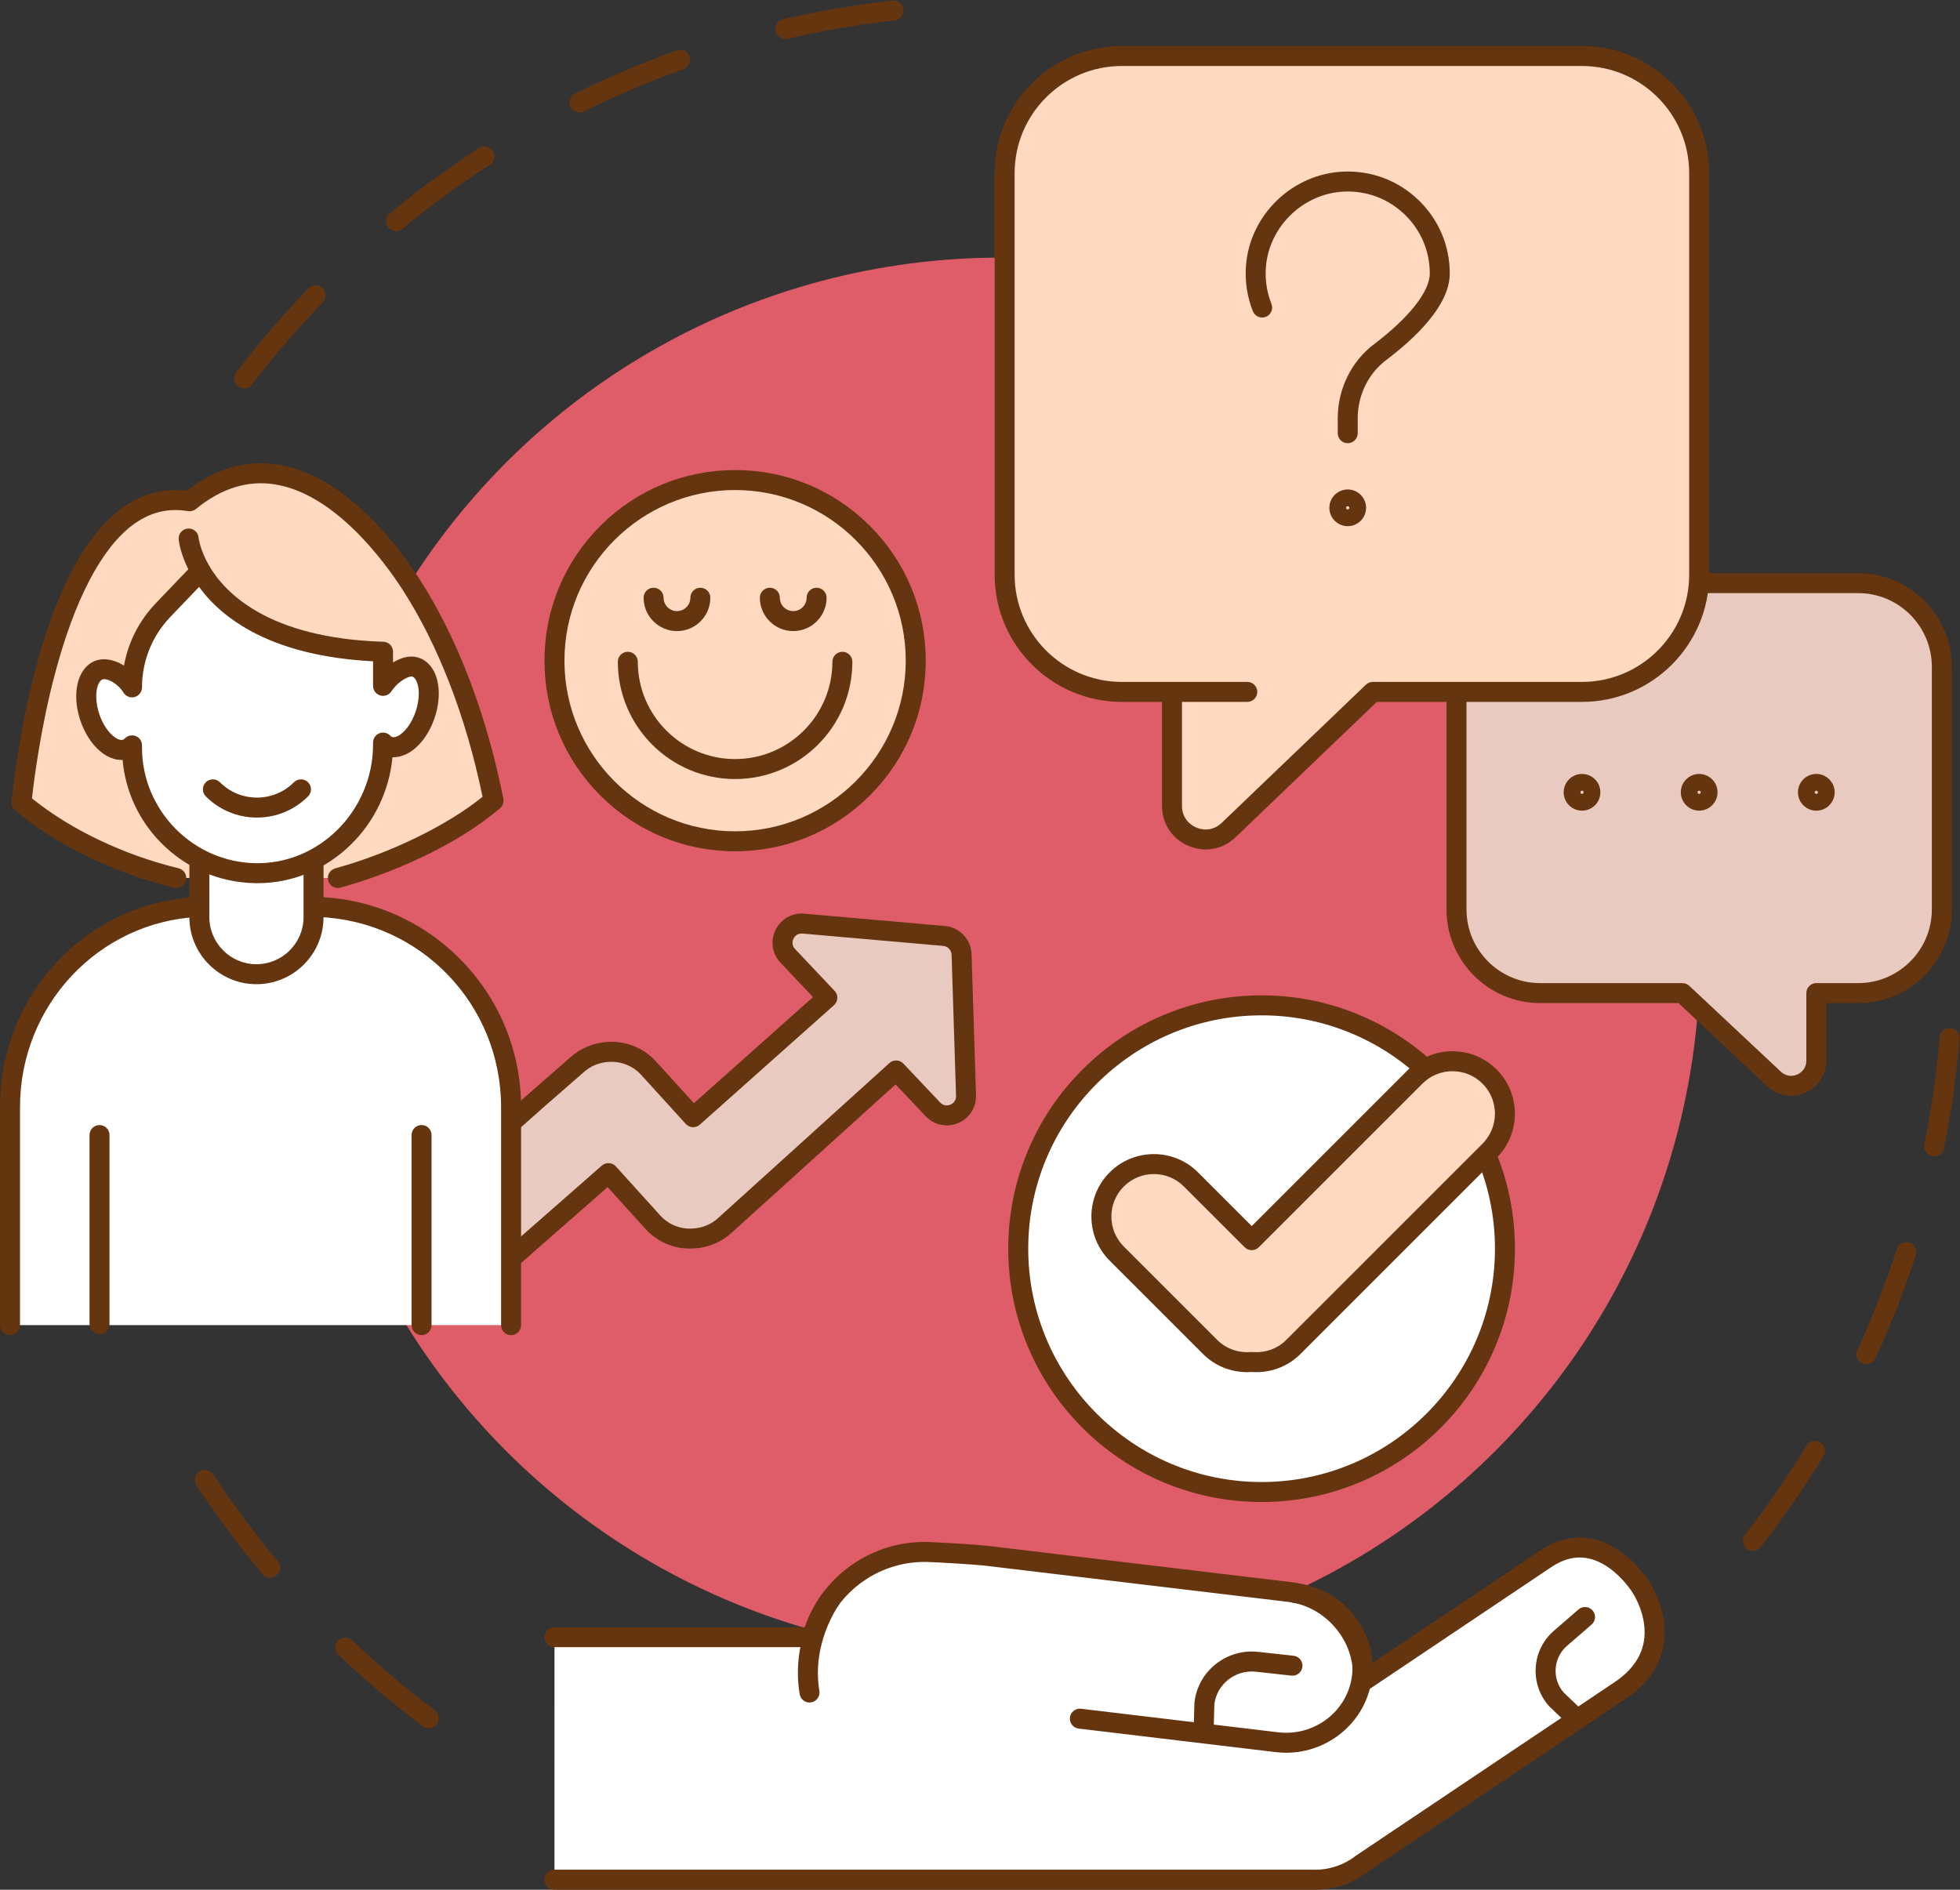
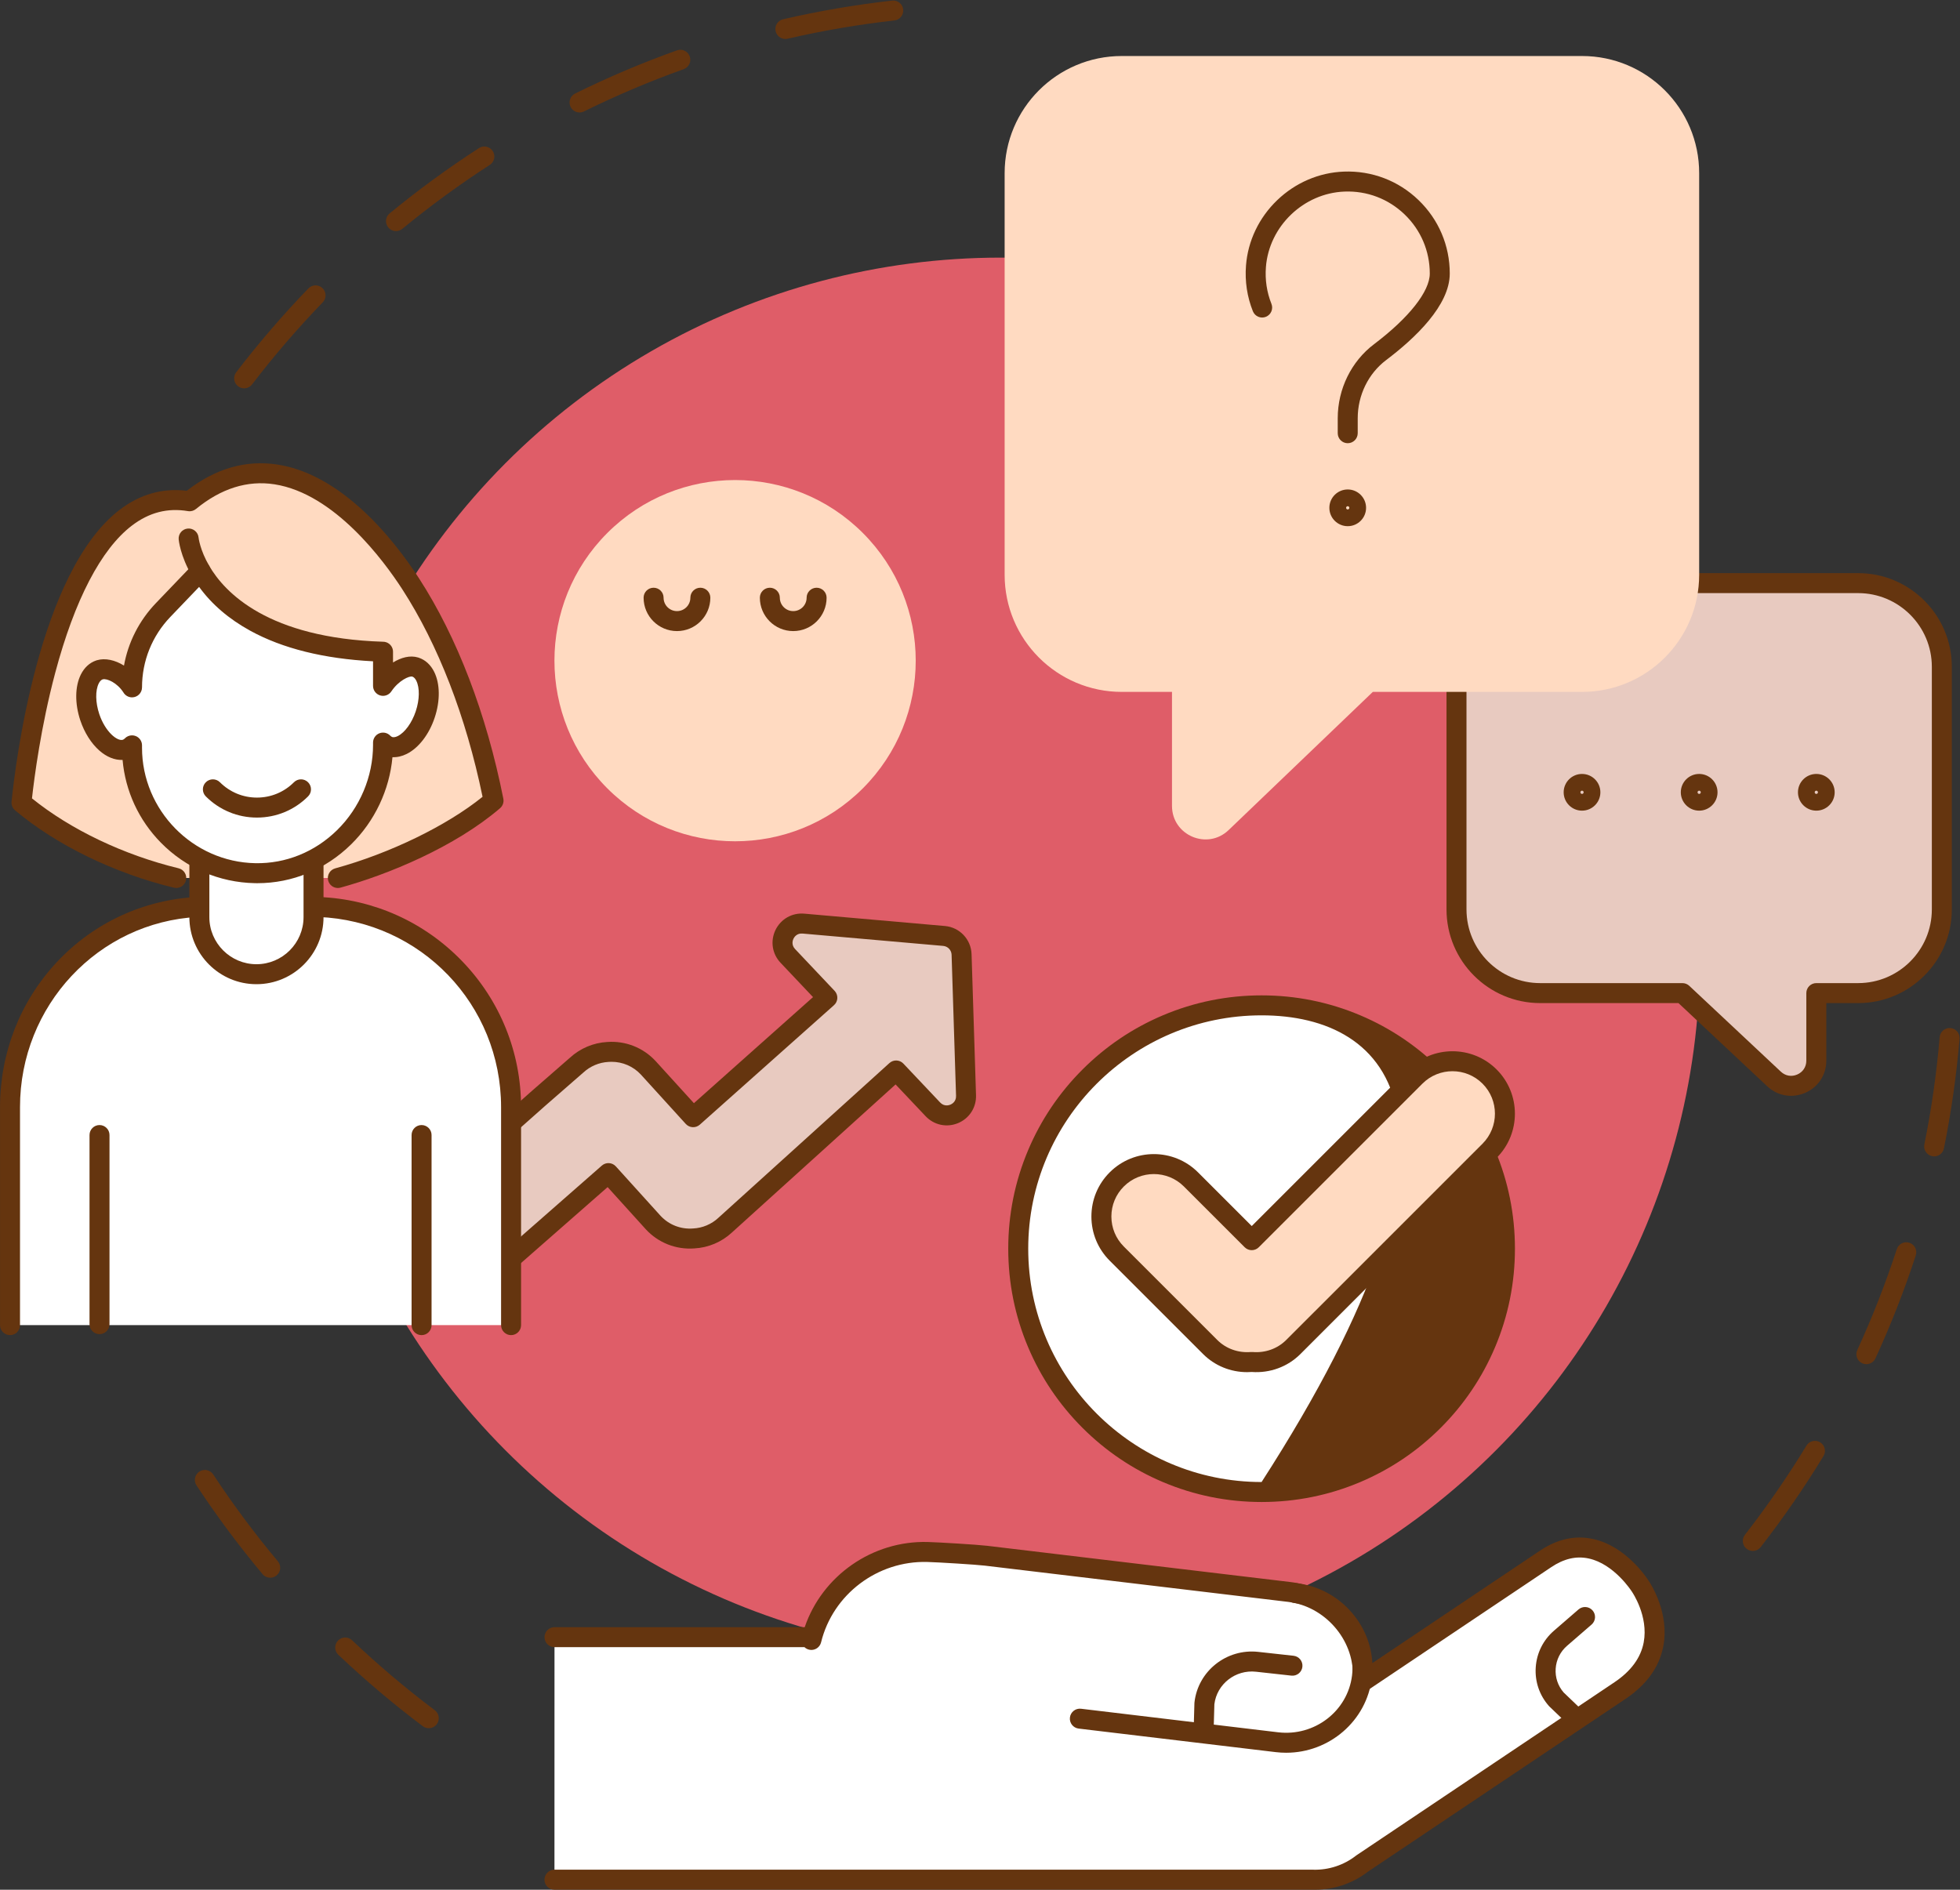
<svg xmlns="http://www.w3.org/2000/svg" fill="#000000" height="2579.7" preserveAspectRatio="xMidYMid meet" version="1" viewBox="662.6 712.7 2675.3 2579.7" width="2675.3" zoomAndPan="magnify">
  <rect x="662.6" y="712.7" width="2675.3" height="2579.7" fill="#333333" stroke="none" />
  <g>
    <g>
      <g id="change1_10">
        <path d="M995.84,1242.801c-2.893,0-5.808-0.916-8.282-2.811c-5.979-4.58-7.115-13.139-2.536-19.119 c30.497-39.823,63.639-78.323,98.507-114.43c5.232-5.417,13.866-5.568,19.283-0.337c5.418,5.232,5.568,13.865,0.336,19.283 c-34.147,35.362-66.605,73.066-96.472,112.067C1003.992,1240.96,999.938,1242.801,995.84,1242.801z M1203.116,1028.17 c-3.937,0-7.842-1.696-10.538-4.973c-4.786-5.816-3.951-14.41,1.865-19.195c38.769-31.901,79.776-61.879,121.885-89.102 c6.324-4.088,14.767-2.277,18.856,4.049c4.089,6.325,2.277,14.767-4.048,18.856c-41.237,26.659-81.396,56.017-119.362,87.257 C1209.235,1027.152,1206.166,1028.17,1203.116,1028.17z M1453.671,866.228c-5.026,0-9.861-2.79-12.237-7.602 c-3.335-6.753-0.564-14.931,6.188-18.266c45.014-22.231,91.782-42.055,139.003-58.92c7.093-2.533,14.896,1.163,17.43,8.256 s-1.163,14.896-8.256,17.43c-46.234,16.512-92.025,35.922-136.1,57.689C1457.758,865.773,1455.699,866.228,1453.671,866.228z M1734.561,765.907c-6.206,0-11.817-4.264-13.274-10.569c-1.696-7.338,2.877-14.662,10.215-16.358 c48.819-11.285,98.893-19.85,148.831-25.457c7.481-0.838,14.233,4.546,15.073,12.031c0.841,7.484-4.545,14.233-12.03,15.073 c-48.899,5.491-97.931,13.877-145.731,24.926C1736.611,765.793,1735.578,765.907,1734.561,765.907z" fill="#65350f" />
      </g>
      <g id="change1_28">
        <path d="M1247.848,3071.885c-2.854,0-5.731-0.892-8.188-2.739c-40.085-30.152-78.87-62.964-115.278-97.521 c-5.463-5.185-5.688-13.816-0.503-19.279c5.184-5.463,13.816-5.688,19.279-0.502c35.656,33.844,73.64,65.977,112.897,95.506 c6.019,4.528,7.228,13.077,2.7,19.097C1256.076,3070.008,1251.987,3071.885,1247.848,3071.885z M1031.448,2866.472 c-3.897,0-7.765-1.661-10.463-4.882c-32.234-38.493-62.567-79.246-90.156-121.125c-4.143-6.289-2.403-14.747,3.886-18.89 c6.289-4.144,14.747-2.404,18.891,3.886c27.018,41.012,56.723,80.921,88.291,118.617c4.835,5.774,4.074,14.376-1.7,19.211 C1037.643,2865.428,1034.536,2866.472,1031.448,2866.472z" fill="#65350f" />
      </g>
      <g id="change1_14">
        <path d="M3055.088,2829.901c-2.927,0-5.875-0.938-8.364-2.874c-5.944-4.625-7.014-13.192-2.39-19.138 c30.194-38.813,58.442-79.766,83.958-121.722c3.912-6.436,12.304-8.479,18.737-4.565c6.436,3.913,8.479,12.303,4.565,18.737 c-26.056,42.845-54.9,84.664-85.733,124.298C3063.173,2828.093,3059.151,2829.901,3055.088,2829.901z M3210.1,2574.958 c-1.906,0-3.844-0.402-5.689-1.251c-6.843-3.147-9.839-11.245-6.691-18.088c20.541-44.662,38.678-90.984,53.907-137.68 c2.335-7.16,10.03-11.07,17.193-8.736c7.16,2.335,11.072,10.033,8.736,17.193c-15.554,47.692-34.078,95.004-55.058,140.619 C3220.2,2572.013,3215.262,2574.958,3210.1,2574.958z M3302.632,2291.288c-0.896,0-1.804-0.088-2.716-0.272 c-7.383-1.492-12.157-8.687-10.666-16.068c9.717-48.081,16.745-97.336,20.891-146.398c0.635-7.506,7.241-13.076,14.737-12.44 c7.505,0.634,13.074,7.232,12.44,14.737c-4.233,50.101-11.411,100.401-21.334,149.504 C3314.677,2286.82,3308.987,2291.288,3302.632,2291.288z" fill="#65350f" />
      </g>
      <g id="change2_1">
        <circle cx="2028.508" cy="2018.782" fill="#df5d68" r="954.397" />
      </g>
    </g>
    <g>
      <g>
        <g id="change3_3">
          <path d="M1951.208,1990.383l-191.967-16.859c-24.018-2.123-37.884,26.59-21.323,44.089l53.969,57.085 l-183.149,163.119c0,0-58.746-64.679-61.372-67.496c-14.629-15.744-34.972-22.997-54.867-21.608 c-15.472,0.802-30.754,6.804-42.987,18.179c-1.075,1.007-95.184,81.658-189.637,169.743 c-26.699,24.889-27.91,66.732-2.762,93.173l3.878,4.083c24.78,26.073,65.93,27.352,92.289,2.844l139.805-122.632 c0,0,58.201,64.433,61.195,67.631c14.683,15.799,35.081,23.053,55.044,21.583c15.513-0.749,30.849-6.764,43.096-18.166 c2.831-2.613,233.349-211.142,233.349-211.142l50.186,53.084c16.561,17.513,45.981,5.252,45.232-18.832l-6.083-192.607 C1974.681,2002.399,1964.421,1991.54,1951.208,1990.383z" fill="#e8cac0" />
        </g>
        <g id="change1_27">
          <path d="M1308.626,2467.949c-0.834,0-1.668-0.013-2.505-0.038c-21.001-0.649-40.54-9.395-55.016-24.626 l-3.881-4.086c-14.699-15.454-22.444-35.704-21.803-57.013c0.64-21.282,9.573-41.002,25.154-55.527 c54.993-51.285,121.422-110.775,187.048-167.51c1.471-1.271,2.396-2.07,2.725-2.358c14.042-12.986,32.239-20.672,51.318-21.69 c24.853-1.708,48.792,7.75,65.69,25.938c2.027,2.174,35.744,39.282,52.396,57.614l162.574-144.794l-44.318-46.876 c-11.475-12.126-14.192-29.681-6.918-44.719c7.272-15.031,22.719-23.799,39.352-22.324l191.959,16.857 c20.072,1.761,35.692,18.278,36.333,38.422l6.083,192.61c0.52,16.696-9.108,31.625-24.526,38.04 c-15.411,6.412-32.778,2.72-44.245-9.407l-41.022-43.393c-44.077,39.873-220.333,199.321-223.359,202.105 c-14.015,13.048-32.319,20.785-51.509,21.753c-24.896,1.793-48.899-7.655-65.866-25.911 c-2.308-2.465-35.792-39.513-52.316-57.801l-129.559,113.644C1347.655,2460.515,1328.646,2467.949,1308.626,2467.949z M1497.348,2162.181c-1.296,0-2.595,0.045-3.9,0.137c-0.082,0.005-0.163,0.01-0.244,0.015 c-12.813,0.664-25.032,5.83-34.407,14.547c-0.259,0.243-0.354,0.325-3.336,2.903c-65.375,56.518-131.533,115.765-186.286,166.826 c-10.216,9.523-16.072,22.449-16.492,36.398c-0.42,13.975,4.662,27.258,14.311,37.402l3.885,4.09 c19.538,20.558,52.339,21.567,73.115,2.248c0.097-0.09,0.194-0.178,0.293-0.265l139.805-122.632 c5.604-4.916,14.116-4.421,19.113,1.111c16.165,17.896,58.641,64.9,61.029,67.45c11.373,12.237,27.43,18.543,44.088,17.304 c0.115-0.008,0.229-0.016,0.344-0.021c12.827-0.619,25.065-5.778,34.461-14.526c2.891-2.668,224.079-202.758,233.493-211.274 c5.497-4.976,13.963-4.644,19.058,0.745l50.186,53.085c5.521,5.84,12.073,3.745,13.95,2.964 c1.879-0.782,7.993-3.959,7.743-12.004l-6.083-192.601c-0.202-6.352-5.127-11.562-11.456-12.116c0,0-0.001,0-0.002-0.001 l-191.967-16.858c-8.018-0.706-11.521,5.203-12.406,7.032c-0.886,1.831-3.346,8.258,2.18,14.099l53.974,57.089 c2.533,2.68,3.873,6.271,3.715,9.954s-1.801,7.146-4.555,9.599l-183.149,163.119c-5.585,4.975-14.136,4.522-19.165-1.015 c-20.298-22.349-59.223-65.189-61.252-67.367C1526.976,2168.411,1512.56,2162.181,1497.348,2162.181z" fill="#65350f" />
        </g>
      </g>
      <g>
        <g>
          <g id="change4_2">
            <circle cx="1665.973" cy="1614.584" fill="#ffdac1" r="246.567" transform="rotate(-45.001 1665.962 1614.611)" />
          </g>
          <g id="change1_4">
-             <path d="M1665.973,1874.788c-69.503,0-134.846-27.066-183.992-76.212s-76.212-114.489-76.212-183.992 s27.066-134.846,76.212-183.992s114.489-76.212,183.992-76.212s134.846,27.066,183.992,76.212s76.212,114.489,76.212,183.992 s-27.066,134.846-76.212,183.992S1735.476,1874.788,1665.973,1874.788z M1665.973,1381.655 c-128.438,0-232.929,104.492-232.929,232.929s104.492,232.929,232.929,232.929s232.929-104.492,232.929-232.929 S1794.411,1381.655,1665.973,1381.655z" fill="#65350f" />
-           </g>
+             </g>
        </g>
        <g id="change1_26">
-           <path d="M1665.973,1776.177c-88.268,0-160.079-71.811-160.079-160.079 c0-7.532,6.105-13.637,13.637-13.637s13.637,6.105,13.637,13.637c0,73.229,59.576,132.805,132.804,132.805 c73.229,0,132.805-59.576,132.805-132.805c0-7.532,6.105-13.637,13.637-13.637s13.637,6.105,13.637,13.637 C1826.052,1704.366,1754.241,1776.177,1665.973,1776.177z" fill="#65350f" />
-         </g>
+           </g>
        <g>
          <g id="change1_21">
            <path d="M1745.313,1574.207c-25.118,0-45.553-20.435-45.553-45.553c0-7.532,6.105-13.637,13.637-13.637 s13.637,6.105,13.637,13.637c0,10.079,8.2,18.278,18.279,18.278s18.279-8.2,18.279-18.278c0-7.532,6.105-13.637,13.637-13.637 s13.637,6.105,13.637,13.637C1790.866,1553.771,1770.431,1574.207,1745.313,1574.207z" fill="#65350f" />
          </g>
          <g id="change1_9">
            <path d="M1586.633,1574.207c-25.118,0-45.553-20.435-45.553-45.553c0-7.532,6.105-13.637,13.637-13.637 s13.637,6.105,13.637,13.637c0,10.079,8.2,18.278,18.278,18.278c10.079,0,18.279-8.2,18.279-18.278 c0-7.532,6.105-13.637,13.637-13.637s13.637,6.105,13.637,13.637C1632.187,1553.771,1611.751,1574.207,1586.633,1574.207z" fill="#65350f" />
          </g>
        </g>
      </g>
      <g>
        <g>
          <g id="change4_1">
            <path d="M1123.73,1911.267c71.665-19.631,157.715-58.602,212.522-105.601 c-20.434-102.828-56.34-208.282-113.263-296.222c-61.959-95.603-179.747-212.442-301.549-112.461 c-177.996-29.849-223.9,356.138-229.519,411.456c57.872,48.677,135.456,84.437,211.281,102.827H1123.73z" fill="#ffdac1" />
          </g>
          <g id="change1_1">
            <path d="M1123.723,1924.908c-5.992,0-11.485-3.979-13.145-10.038c-1.99-7.264,2.286-14.766,9.55-16.756 c74.764-20.48,152.623-58.415,201.144-97.715c-22.622-109.575-60.491-207.475-109.73-283.544 c-25.118-38.756-92.386-130.289-174.244-143.014c-36.915-5.737-72.985,5.595-107.205,33.684c-3.045,2.5-7.024,3.56-10.908,2.909 c-27.946-4.686-53.003,1.79-76.606,19.796c-41.971,32.019-78.14,101.485-104.598,200.887 c-19.549,73.447-28.595,143.211-31.723,171.468c52.804,42.656,125.296,77.272,200.158,95.43 c7.319,1.775,11.814,9.148,10.039,16.467c-1.775,7.32-9.151,11.812-16.467,10.039c-81.483-19.763-160.52-58.269-216.845-105.644 c-3.452-2.904-5.245-7.327-4.789-11.815c5.257-51.744,37.081-314.139,147.682-398.516c27.787-21.199,58.546-29.902,91.504-25.9 c39.111-30.438,80.785-42.463,123.948-35.754c37.135,5.773,74.708,25.383,111.675,58.285 c36.137,32.164,64.142,70.421,81.271,96.852c52.285,80.774,92.117,184.849,115.195,300.981c0.96,4.831-0.759,9.804-4.498,13.01 c-61.577,52.804-152.882,90.619-217.796,108.401C1126.128,1924.75,1124.915,1924.908,1123.723,1924.908z" fill="#65350f" />
          </g>
        </g>
        <g id="change1_5">
          <path d="M936.41,1505.705c-4.695,0-9.264-2.426-11.797-6.776c-16.021-27.51-18.052-49.026-18.131-49.929 c-0.653-7.503,4.899-14.116,12.402-14.77c7.472-0.645,14.068,4.86,14.762,12.323c0.048,0.454,1.921,16.991,14.535,38.65 c3.791,6.508,1.587,14.857-4.921,18.647C941.102,1505.107,938.74,1505.705,936.41,1505.705z" fill="#65350f" />
        </g>
        <g>
          <g id="change5_1">
            <path d="M676.271,2521.661v-297.539c0-146.309,111.737-265.992,256.175-273.353h2.273h155.849 l7.127,0.067c145.942,5.773,262.491,125.924,262.491,273.285v297.539H676.271z" fill="#ffffff" />
          </g>
          <g id="change1_18">
            <path d="M1360.185,2535.298c-7.532,0-13.637-6.105-13.637-13.637v-297.539 c0-140.003-109.443-254.016-249.192-259.65l-6.842-0.065H932.796c-136.225,7.127-242.888,121.14-242.888,259.715v297.539 c0,7.531-6.105,13.637-13.637,13.637s-13.637-6.105-13.637-13.637v-297.539c0-74.286,27.561-144.64,77.604-198.101 c50.146-53.572,118.161-85.133,191.514-88.871c0.231-0.012,0.462-0.018,0.694-0.018h158.121c0.043,0,0.086,0,0.129,0 l7.126,0.067c0.137,0.001,0.273,0.005,0.41,0.01c74.25,2.937,143.593,34.086,195.256,87.711 c51.804,53.771,80.333,124.516,80.333,199.2v297.539C1373.822,2529.192,1367.716,2535.298,1360.185,2535.298z" fill="#65350f" />
          </g>
        </g>
        <g>
          <g id="change3_1">
            <path d="M798.428,2520.326v-258.176V2520.326z" fill="#e8cac0" />
          </g>
          <g id="change1_2">
            <path d="M798.428,2533.962c-7.532,0-13.637-6.105-13.637-13.637v-258.176 c0-7.531,6.105-13.637,13.637-13.637s13.637,6.105,13.637,13.637v258.176C812.065,2527.856,805.959,2533.962,798.428,2533.962z" fill="#65350f" />
          </g>
        </g>
        <g>
          <g id="change3_2">
            <path d="M1238.024,2262.149v259.512V2262.149z" fill="#e8cac0" />
          </g>
          <g id="change1_3">
            <path d="M1238.024,2535.298c-7.532,0-13.637-6.105-13.637-13.637v-259.512 c0-7.531,6.105-13.637,13.637-13.637s13.637,6.105,13.637,13.637v259.512 C1251.662,2529.192,1245.556,2535.298,1238.024,2535.298z" fill="#65350f" />
          </g>
        </g>
        <g>
          <g id="change5_3">
            <path d="M1090.567,1866.137v98.537c0,43.036-34.89,77.926-77.925,77.926 c-43.036,0-77.917-34.89-77.917-77.926v-98.085L1090.567,1866.137z" fill="#ffffff" />
          </g>
          <g id="change1_20">
            <path d="M1012.642,2056.236c-50.483,0-91.554-41.074-91.554-91.563v-98.085 c0-7.532,6.105-13.637,13.637-13.637s13.637,6.105,13.637,13.637v98.085c0,35.449,28.836,64.289,64.28,64.289 c35.449,0,64.288-28.84,64.288-64.289v-98.537c0-7.532,6.105-13.637,13.637-13.637s13.637,6.105,13.637,13.637v98.537 C1104.204,2015.162,1063.129,2056.236,1012.642,2056.236z" fill="#65350f" />
          </g>
        </g>
        <g>
          <g id="change5_2">
            <path d="M1229.8,1623.455c-0.068,0-0.135-0.068-0.203-0.068c-12.641-4.103-32.806,8.532-44.182,25.605 v-46.65l-0.023,0.027c-159.077-4.91-223.442-66.427-248.994-110.304l-51.189,53.433 c-27.213,28.405-42.403,66.223-42.403,105.557v-0.015c-11.171-17.695-31.241-27.99-44.295-23.886 c-0.068,0-0.135,0.068-0.203,0.068c-17.224,5.72-23.145,34.718-13.121,64.659c10.093,29.874,32.163,49.387,49.454,43.601 c3.096-1.077,5.876-2.895,8.164-5.317v0.017v3.229c0,93.501,74.93,169.519,168.011,171.274 c96.012,1.812,174.599-79.104,174.599-175.133v-3.134c2.283,2.41,5.033,4.223,8.119,5.295 c17.292,5.788,39.495-13.725,49.453-43.667C1253.012,1658.173,1247.091,1629.174,1229.8,1623.455z" fill="#ffffff" />
          </g>
          <g id="change1_19">
            <path d="M1014,1918.353c-1.147,0-2.292-0.011-3.441-0.032c-48.649-0.917-94.243-20.56-128.382-55.31 c-30.261-30.803-48.486-70.404-52.271-112.926c-10.567,0.456-21.706-3.972-31.715-12.804 c-11.082-9.778-20.288-24.351-25.925-41.033c-7.708-23.023-7.443-46.466,0.695-62.745c4.743-9.489,11.915-16.094,20.752-19.122 c0.399-0.148,0.803-0.278,1.211-0.389c11.229-3.316,24.758-0.276,36.899,7.301c5.754-31.871,20.72-61.41,43.538-85.227 l51.188-53.434c2.962-3.092,7.205-4.615,11.457-4.108c4.252,0.505,8.02,2.979,10.175,6.679 c21.281,36.543,80.366,98.543,237.077,103.519c1.61-0.024,3.237,0.247,4.809,0.82c5.387,1.961,8.984,7.068,8.984,12.801v14.745 c11.036-6.834,23.252-10.173,34.235-6.834c0.37,0.104,0.736,0.222,1.098,0.357c8.871,3.028,16.066,9.645,20.824,19.155 c8.14,16.271,8.404,39.681,0.707,62.621c-7.601,22.853-21.86,41.372-38.133,49.502c-6.507,3.251-13.114,4.743-19.494,4.451 c-4.058,44.661-24.148,87.332-56.509,119.087C1106.92,1899.636,1061.66,1918.352,1014,1918.353z M842.809,1716.528 c1.693,0,3.4,0.315,5.036,0.965c5.191,2.064,8.599,7.086,8.599,12.672v3.246c0,85.315,69.367,156.032,154.631,157.639 c41.541,0.799,81.174-15.229,111.604-45.091c31.204-30.621,49.1-73.05,49.1-116.408v-3.134c0-5.583,3.403-10.602,8.589-12.668 c5.187-2.065,11.108-0.764,14.948,3.29c0.781,0.824,1.662,1.418,2.621,1.766c2.531,0.808,5.556-0.267,7.656-1.316 c9.64-4.816,19.239-18.063,24.455-33.746c5.29-15.763,5.587-32.147,0.77-41.776c-1.013-2.025-2.709-4.592-5.09-5.491 c-0.162-0.05-0.322-0.104-0.483-0.16c-4.025-1.043-18.552,5.336-28.48,20.237c-3.332,5.002-9.544,7.232-15.299,5.491 c-5.752-1.741-9.687-7.042-9.687-13.053v-33.537c-67.092-3.48-123.395-17.478-167.511-41.668 c-29.208-16.015-52.649-36.113-69.897-59.891l-39.313,41.037c-24.901,25.992-38.614,60.129-38.614,96.123 c0,7.532-6.105,13.637-13.637,13.637c-5.023,0-9.412-2.716-11.778-6.759c-8.526-13.203-22.423-19.398-28.218-17.832 c-0.136,0.047-0.273,0.093-0.411,0.136c-2.352,0.893-4.034,3.444-5.041,5.458c-4.821,9.644-4.522,26.073,0.761,41.855 c8.32,24.624,24.803,37.352,32.122,35.021c0.986-0.358,1.877-0.954,2.65-1.772 C835.52,1718.02,839.128,1716.528,842.809,1716.528z M804.535,1639.373c-0.006,0.003-0.012,0.006-0.018,0.009 C804.523,1639.378,804.529,1639.375,804.535,1639.373z M1223.574,1635.606c0.006,0.003,0.012,0.006,0.018,0.009 C1223.585,1635.612,1223.58,1635.609,1223.574,1635.606z M792.301,1614.997c-0.005,0.002-0.011,0.005-0.017,0.008 C792.29,1615.002,792.295,1614.999,792.301,1614.997z M1235.807,1611.229c0.005,0.003,0.011,0.006,0.017,0.009 C1235.818,1611.235,1235.813,1611.232,1235.807,1611.229z" fill="#65350f" />
          </g>
        </g>
        <g id="change1_22">
          <path d="M1013.313,1828.782c-26.362,0-51.145-10.267-69.783-28.91 c-5.325-5.327-5.324-13.961,0.002-19.286c5.327-5.325,13.96-5.324,19.286,0.002c13.486,13.49,31.418,20.919,50.494,20.919 c19.077,0,37.012-7.43,50.502-20.92c5.326-5.325,13.96-5.325,19.286,0c5.326,5.326,5.326,13.96,0,19.286 C1064.459,1818.516,1039.674,1828.782,1013.313,1828.782z" fill="#65350f" />
        </g>
      </g>
    </g>
    <g>
      <g>
        <g id="change3_4">
          <path d="M3073.25,1508.734h125.638c63.081,0,114.216,51.135,114.216,114.217v331.228 c0,63.082-51.135,114.217-114.216,114.217h-57.108v92.23c0,30.005-35.819,45.516-57.702,25.003l-125.044-117.232h-194.168 c-63.082,0-114.217-51.135-114.217-114.217v-445.445H3073.25z" fill="#e8cac0" />
        </g>
        <g id="change1_23">
          <path d="M3107.284,2208.637c-11.831,0.001-23.373-4.474-32.532-13.06l-121.11-113.545h-188.776 c-70.498,0-127.853-57.354-127.853-127.854v-445.445c0-7.532,6.105-13.637,13.637-13.637h548.239 c70.499,0,127.854,57.355,127.854,127.854v331.228c0,70.499-57.354,127.854-127.854,127.854h-43.472v78.593 c0,19.401-11.058,36.245-28.857,43.958C3120.277,2207.305,3113.736,2208.637,3107.284,2208.637z M2664.286,1522.371v431.808 c0,55.46,45.12,100.58,100.579,100.58h194.169c3.465,0,6.8,1.318,9.327,3.688l125.044,117.232 c6.188,5.799,14.528,7.248,22.311,3.877c7.781-3.372,12.428-10.449,12.428-18.932v-92.229c0-7.531,6.105-13.637,13.637-13.637 h57.108c55.46,0,100.58-45.12,100.58-100.58v-331.228c0-55.46-45.12-100.58-100.58-100.58H2664.286z" fill="#65350f" />
        </g>
      </g>
      <g id="change1_6">
        <path d="M2981.877,1819.334c-13.817,0-25.058-11.241-25.058-25.059s11.24-25.059,25.058-25.059 s25.059,11.242,25.059,25.059S2995.694,1819.334,2981.877,1819.334z M2981.877,1792.06c-1.222,0-2.215,0.994-2.215,2.216 s0.993,2.215,2.215,2.215s2.216-0.994,2.216-2.215S2983.099,1792.06,2981.877,1792.06z" fill="#65350f" />
      </g>
      <g id="change1_12">
        <path d="M3141.78,1819.334c-13.817,0-25.058-11.241-25.058-25.059s11.24-25.059,25.058-25.059 s25.059,11.242,25.059,25.059S3155.598,1819.334,3141.78,1819.334z M3141.78,1792.06c-1.222,0-2.215,0.994-2.215,2.216 s0.993,2.215,2.215,2.215s2.216-0.994,2.216-2.215S3143.002,1792.06,3141.78,1792.06z" fill="#65350f" />
      </g>
      <g id="change1_29">
        <path d="M2821.975,1819.334c-13.817,0-25.059-11.241-25.059-25.059s11.241-25.059,25.059-25.059 s25.058,11.242,25.058,25.059S2835.792,1819.334,2821.975,1819.334z M2821.975,1792.06c-1.222,0-2.216,0.994-2.216,2.216 s0.994,2.215,2.216,2.215s2.215-0.994,2.215-2.215S2823.196,1792.06,2821.975,1792.06z" fill="#65350f" />
      </g>
      <g>
        <g id="change4_3">
          <path d="M2365.108,1657.215h-171.325c-88.313,0-159.903-71.59-159.903-159.903V949.073 c0-88.312,71.59-159.903,159.903-159.903h628.191c88.312,0,159.903,71.591,159.903,159.903v548.239 c0,88.313-71.591,159.903-159.903,159.903h-285.541l-196.819,188.618c-29.056,27.846-77.301,7.253-77.301-32.986v-155.632 H2365.108z" fill="#ffdac1" />
        </g>
        <g id="change1_13">
-           <path d="M2308.313,1872.313c-7.89,0-15.889-1.608-23.597-4.897c-22.23-9.486-36.04-30.396-36.04-54.568 v-141.995h-54.893c-95.69,0-173.54-77.85-173.54-173.541V949.073c0-95.69,77.85-173.54,173.54-173.54h628.191 c95.69,0,173.539,77.85,173.539,173.54v548.239c0,95.69-77.849,173.541-173.539,173.541h-280.063l-192.862,184.826 C2337.648,1866.605,2323.176,1872.313,2308.313,1872.313z M2275.95,1670.853v141.995c0,13.258,7.278,24.279,19.471,29.482 c12.189,5.203,25.185,2.831,34.758-6.342l196.818-188.618c2.539-2.433,5.919-3.792,9.436-3.792h285.542 c80.651,0,146.265-65.615,146.265-146.266V949.073c0-80.651-65.613-146.266-146.265-146.266h-628.191 c-80.651,0-146.267,65.615-146.267,146.266v548.239c0,80.651,65.615,146.266,146.267,146.266h171.325 c7.531,0,13.637,6.105,13.637,13.637s-6.105,13.637-13.637,13.637H2275.95z" fill="#65350f" />
-         </g>
+           </g>
      </g>
      <g id="change1_7">
        <path d="M2502.172,1317.732c-7.531,0-13.637-6.105-13.637-13.637v-20.479 c0-39.856,18.541-77.652,49.599-101.103c47.613-35.949,76.04-71.978,76.04-96.377c0-30.725-12.192-59.383-34.33-80.697 c-22.128-21.304-51.277-32.398-82.054-31.223c-55.907,2.125-103.03,47.397-107.281,103.066 c-1.332,17.386,1.205,34.278,7.539,50.21c2.782,6.999-0.636,14.928-7.635,17.71c-6.995,2.783-14.928-0.635-17.711-7.634 c-7.881-19.824-11.04-40.807-9.389-62.366c2.569-33.642,17.688-65.332,42.574-89.229c24.863-23.875,57.134-37.73,90.867-39.013 c38.256-1.459,74.489,12.337,102.005,38.83c27.528,26.502,42.688,62.139,42.688,100.345c0,43.432-47.245,88.219-86.879,118.144 c-24.27,18.326-38.76,47.984-38.76,79.336v20.479C2515.809,1311.626,2509.703,1317.732,2502.172,1317.732z" fill="#65350f" />
      </g>
      <g id="change1_25">
        <path d="M2502.168,1430.998c-13.817,0-25.059-11.242-25.059-25.059s11.241-25.059,25.059-25.059 s25.059,11.241,25.059,25.059S2515.985,1430.998,2502.168,1430.998z M2502.168,1403.724c-1.222,0-2.215,0.994-2.215,2.215 s0.993,2.216,2.215,2.216s2.215-0.994,2.215-2.216S2503.39,1403.724,2502.168,1403.724z" fill="#65350f" />
      </g>
    </g>
    <g>
      <g>
        <g>
          <g id="change5_5">
            <path d="M1419.462,2947.614h350.626v3.804c17.235-70.407,82.655-122.195,158.603-120.085h0 c15.051,0.418,67.131,3.588,79.649,5.084l414.05,49.479c56.842,6.792,102.035,58.685,100.428,115.316v0 c-0.325,2.661-0.844,5.251-1.368,7.838l73-48.973l177.825-119.295c74.783-50.168,129.19,37.254,129.19,37.254 s58.945,84.378-27.629,142.456l-352.092,236.202c-18.406,14.344-41.743,22.675-66.852,21.978H1419.406L1419.462,2947.614z" fill="#ffffff" />
          </g>
          <g id="change1_30">
            <path d="M2457.744,3292.349c-1.012,0-2.023-0.013-3.037-0.04h-1035.3 c-7.531,0-13.637-6.105-13.637-13.637s6.106-13.637,13.637-13.637h1035.485c0.126,0,0.253,0.001,0.379,0.005 c20.915,0.57,41.538-6.204,58.09-19.103c0.255-0.198,0.517-0.388,0.785-0.568l352.092-236.202 c22.568-15.14,36.005-33.466,39.938-54.47c6.729-35.946-15.662-68.526-15.89-68.852c-0.138-0.197-0.271-0.399-0.398-0.604 c-0.221-0.352-24.008-37.645-58.968-45.074c-16.99-3.611-33.688,0.294-51.047,11.939l-250.826,168.268 c-4.593,3.08-10.59,3.083-15.185,0.007s-6.877-8.622-5.778-14.041c0.415-2.048,0.843-4.158,1.119-6.175 c1.051-49.652-38.484-94.761-88.432-100.729l-414.049-49.479c-11.737-1.402-62.813-4.559-78.409-4.992 c-68.019-1.884-128.958,44.245-144.979,109.695c-1.641,6.702-8.03,11.123-14.879,10.297c-3.041-0.367-5.747-1.716-7.817-3.707 h-341.176c-7.532,0-13.637-6.105-13.637-13.637s6.105-13.638,13.637-13.638h341.527 c23.917-70.229,92.341-118.388,168.081-116.274c14.964,0.416,67.508,3.576,80.888,5.174l414.05,49.479 c57.587,6.882,104.286,54.774,111.517,110.832l229.153-153.729c23.538-15.789,47.794-21.148,72.102-15.927 c44.929,9.651,73.302,52.644,76.079,57.006c2.846,4.185,28.638,43.712,20.126,89.18c-5.331,28.472-22.675,52.729-51.551,72.102 l-351.702,235.94C2509.119,3283.68,2483.689,3292.349,2457.744,3292.349z" fill="#65350f" />
          </g>
        </g>
        <g id="change1_16">
          <path d="M2418.193,3105.396c-4.729,0-9.501-0.279-14.313-0.854l-268.966-32.142 c-7.479-0.894-12.816-7.681-11.923-15.159c0.894-7.478,7.679-12.814,15.159-11.923l268.966,32.142 c49.724,5.938,95.008-28.849,100.952-77.552c2.822-23.125-3.675-46.124-18.296-64.762 c-15.056-19.191-36.731-31.36-61.035-34.265c-7.479-0.894-12.816-7.681-11.923-15.159s7.675-12.813,15.159-11.923 c31.55,3.771,59.697,19.578,79.258,44.513c19.125,24.379,27.617,54.53,23.911,84.9 C2527.959,3062.071,2476.975,3105.393,2418.193,3105.396z" fill="#65350f" />
        </g>
        <g id="change1_15">
-           <path d="M1767.551,3036.815c-6.537,0-12.31-4.714-13.432-11.375 c-12.787-75.913,28.726-134.05,30.5-136.487c4.431-6.09,12.961-7.437,19.05-3.005c6.082,4.424,7.432,12.935,3.024,19.023 c-0.384,0.533-36.508,51.645-25.679,115.939c1.251,7.427-3.756,14.462-11.183,15.712 C1769.065,3036.753,1768.303,3036.815,1767.551,3036.815z" fill="#65350f" />
-         </g>
+           </g>
        <g id="change1_11">
          <path d="M2305.434,3091.313c-0.131,0-0.262-0.002-0.394-0.006c-7.529-0.214-13.459-6.49-13.245-14.019 l1.122-39.527c0.011-0.381,0.038-0.76,0.08-1.139c4.813-42.771,43.818-73.698,86.979-68.943l48.261,5.317 c7.486,0.824,12.887,7.562,12.062,15.048c-0.824,7.486-7.57,12.903-15.048,12.062l-48.262-5.317 c-28.056-3.09-53.426,16.768-56.825,44.351l-1.104,38.923C2318.849,3085.458,2312.786,3091.312,2305.434,3091.313z" fill="#65350f" />
        </g>
        <g id="change1_8">
          <path d="M2813.32,3071.365c-3.392,0.001-6.787-1.257-9.43-3.787l-26.336-25.219 c-0.272-0.261-0.533-0.532-0.783-0.814c-12.884-14.566-19.267-33.297-17.973-52.739c1.296-19.476,10.127-37.231,24.868-49.997 l33.511-29.021c5.694-4.93,14.305-4.313,19.236,1.381c4.931,5.693,4.313,14.306-1.381,19.236l-33.511,29.021 c-9.193,7.962-14.701,19.038-15.51,31.19c-0.795,11.943,3.053,23.449,10.84,32.46l25.901,24.803 c5.439,5.209,5.627,13.842,0.418,19.281C2820.493,3069.957,2816.909,3071.365,2813.32,3071.365z" fill="#65350f" />
        </g>
      </g>
      <g>
        <g>
          <g id="change5_4">
            <circle cx="2384.608" cy="2417.288" fill="#ffffff" r="332.17" />
          </g>
          <g id="change1_24">
-             <path d="M2384.608,2763.094c-46.678,0-91.966-9.145-134.607-27.181 c-41.181-17.417-78.161-42.35-109.915-74.104c-31.754-31.753-56.686-68.733-74.104-109.914 c-18.036-42.642-27.181-87.93-27.181-134.607s9.145-91.967,27.181-134.608c17.418-41.18,42.35-78.16,74.104-109.914 s68.734-56.687,109.915-74.104c42.642-18.036,87.93-27.181,134.607-27.181s91.966,9.145,134.607,27.181 c41.181,17.417,78.161,42.35,109.915,74.104s56.686,68.734,74.104,109.914c18.036,42.642,27.181,87.931,27.181,134.608 s-9.145,91.966-27.181,134.607c-17.418,41.181-42.35,78.161-74.104,109.914c-31.754,31.754-68.734,56.687-109.915,74.104 C2476.574,2753.949,2431.286,2763.094,2384.608,2763.094z M2384.608,2098.755c-175.64,0-318.532,142.894-318.532,318.533 c0,175.639,142.893,318.531,318.532,318.531s318.532-142.893,318.532-318.531 C2703.141,2241.648,2560.248,2098.755,2384.608,2098.755z" fill="#65350f" />
+             <path d="M2384.608,2763.094c-46.678,0-91.966-9.145-134.607-27.181 c-41.181-17.417-78.161-42.35-109.915-74.104c-31.754-31.753-56.686-68.733-74.104-109.914 c-18.036-42.642-27.181-87.93-27.181-134.607s9.145-91.967,27.181-134.608c17.418-41.18,42.35-78.16,74.104-109.914 s68.734-56.687,109.915-74.104c42.642-18.036,87.93-27.181,134.607-27.181s91.966,9.145,134.607,27.181 c41.181,17.417,78.161,42.35,109.915,74.104s56.686,68.734,74.104,109.914c18.036,42.642,27.181,87.931,27.181,134.608 s-9.145,91.966-27.181,134.607c-17.418,41.181-42.35,78.161-74.104,109.914c-31.754,31.754-68.734,56.687-109.915,74.104 C2476.574,2753.949,2431.286,2763.094,2384.608,2763.094z M2384.608,2098.755c-175.64,0-318.532,142.894-318.532,318.533 c0,175.639,142.893,318.531,318.532,318.531C2703.141,2241.648,2560.248,2098.755,2384.608,2098.755z" fill="#65350f" />
          </g>
        </g>
        <g>
          <g id="change4_4">
            <path d="M2695.805,2182.337L2695.805,2182.337c-27.979-27.977-73.313-27.977-101.292,0l-223.344,223.346 l-82.959-82.946c-27.979-27.979-73.311-27.979-101.29,0c-27.966,27.952-27.966,73.298,0,101.277l127.532,127.52 c15.536,15.536,36.42,22.13,56.718,20.393c20.299,1.738,41.18-4.856,56.717-20.393l267.919-267.905 C2723.769,2255.65,2723.769,2210.316,2695.805,2182.337z" fill="#ffdac1" />
          </g>
          <g id="change1_17">
            <path d="M2364.845,2585.835c-22.604,0.001-44.151-8.772-60.036-24.658l-127.532-127.52 c-16.103-16.11-24.969-37.521-24.969-60.292c0-22.772,8.868-44.179,24.971-60.274c33.241-33.239,87.333-33.238,120.574,0.003 l73.315,73.304l213.702-213.702c33.244-33.242,87.335-33.242,120.577,0c0.001,0,0.002,0.001,0.003,0.002 c33.226,33.242,33.226,87.33,0,120.572l-267.922,267.908c-17.361,17.36-41.485,26.218-66.359,24.429 C2369.055,2585.759,2366.944,2585.835,2364.845,2585.835z M2237.564,2315.424c-14.85,0-29.698,5.651-41.003,16.955 c-10.95,10.946-16.979,25.501-16.979,40.986c0,15.488,6.031,30.052,16.982,41.008l127.529,127.518 c11.93,11.93,28.66,17.923,45.912,16.448c0.773-0.064,1.553-0.064,2.326,0c17.236,1.478,33.981-4.519,45.911-16.448 l267.919-267.905c22.597-22.607,22.597-59.396-0.003-82.007c-22.604-22.603-59.393-22.605-82.004,0.003l-223.344,223.344 c-5.324,5.326-13.959,5.327-19.285,0.001l-82.959-82.946C2267.263,2321.075,2252.413,2315.424,2237.564,2315.424z" fill="#65350f" />
          </g>
        </g>
      </g>
    </g>
  </g>
</svg>